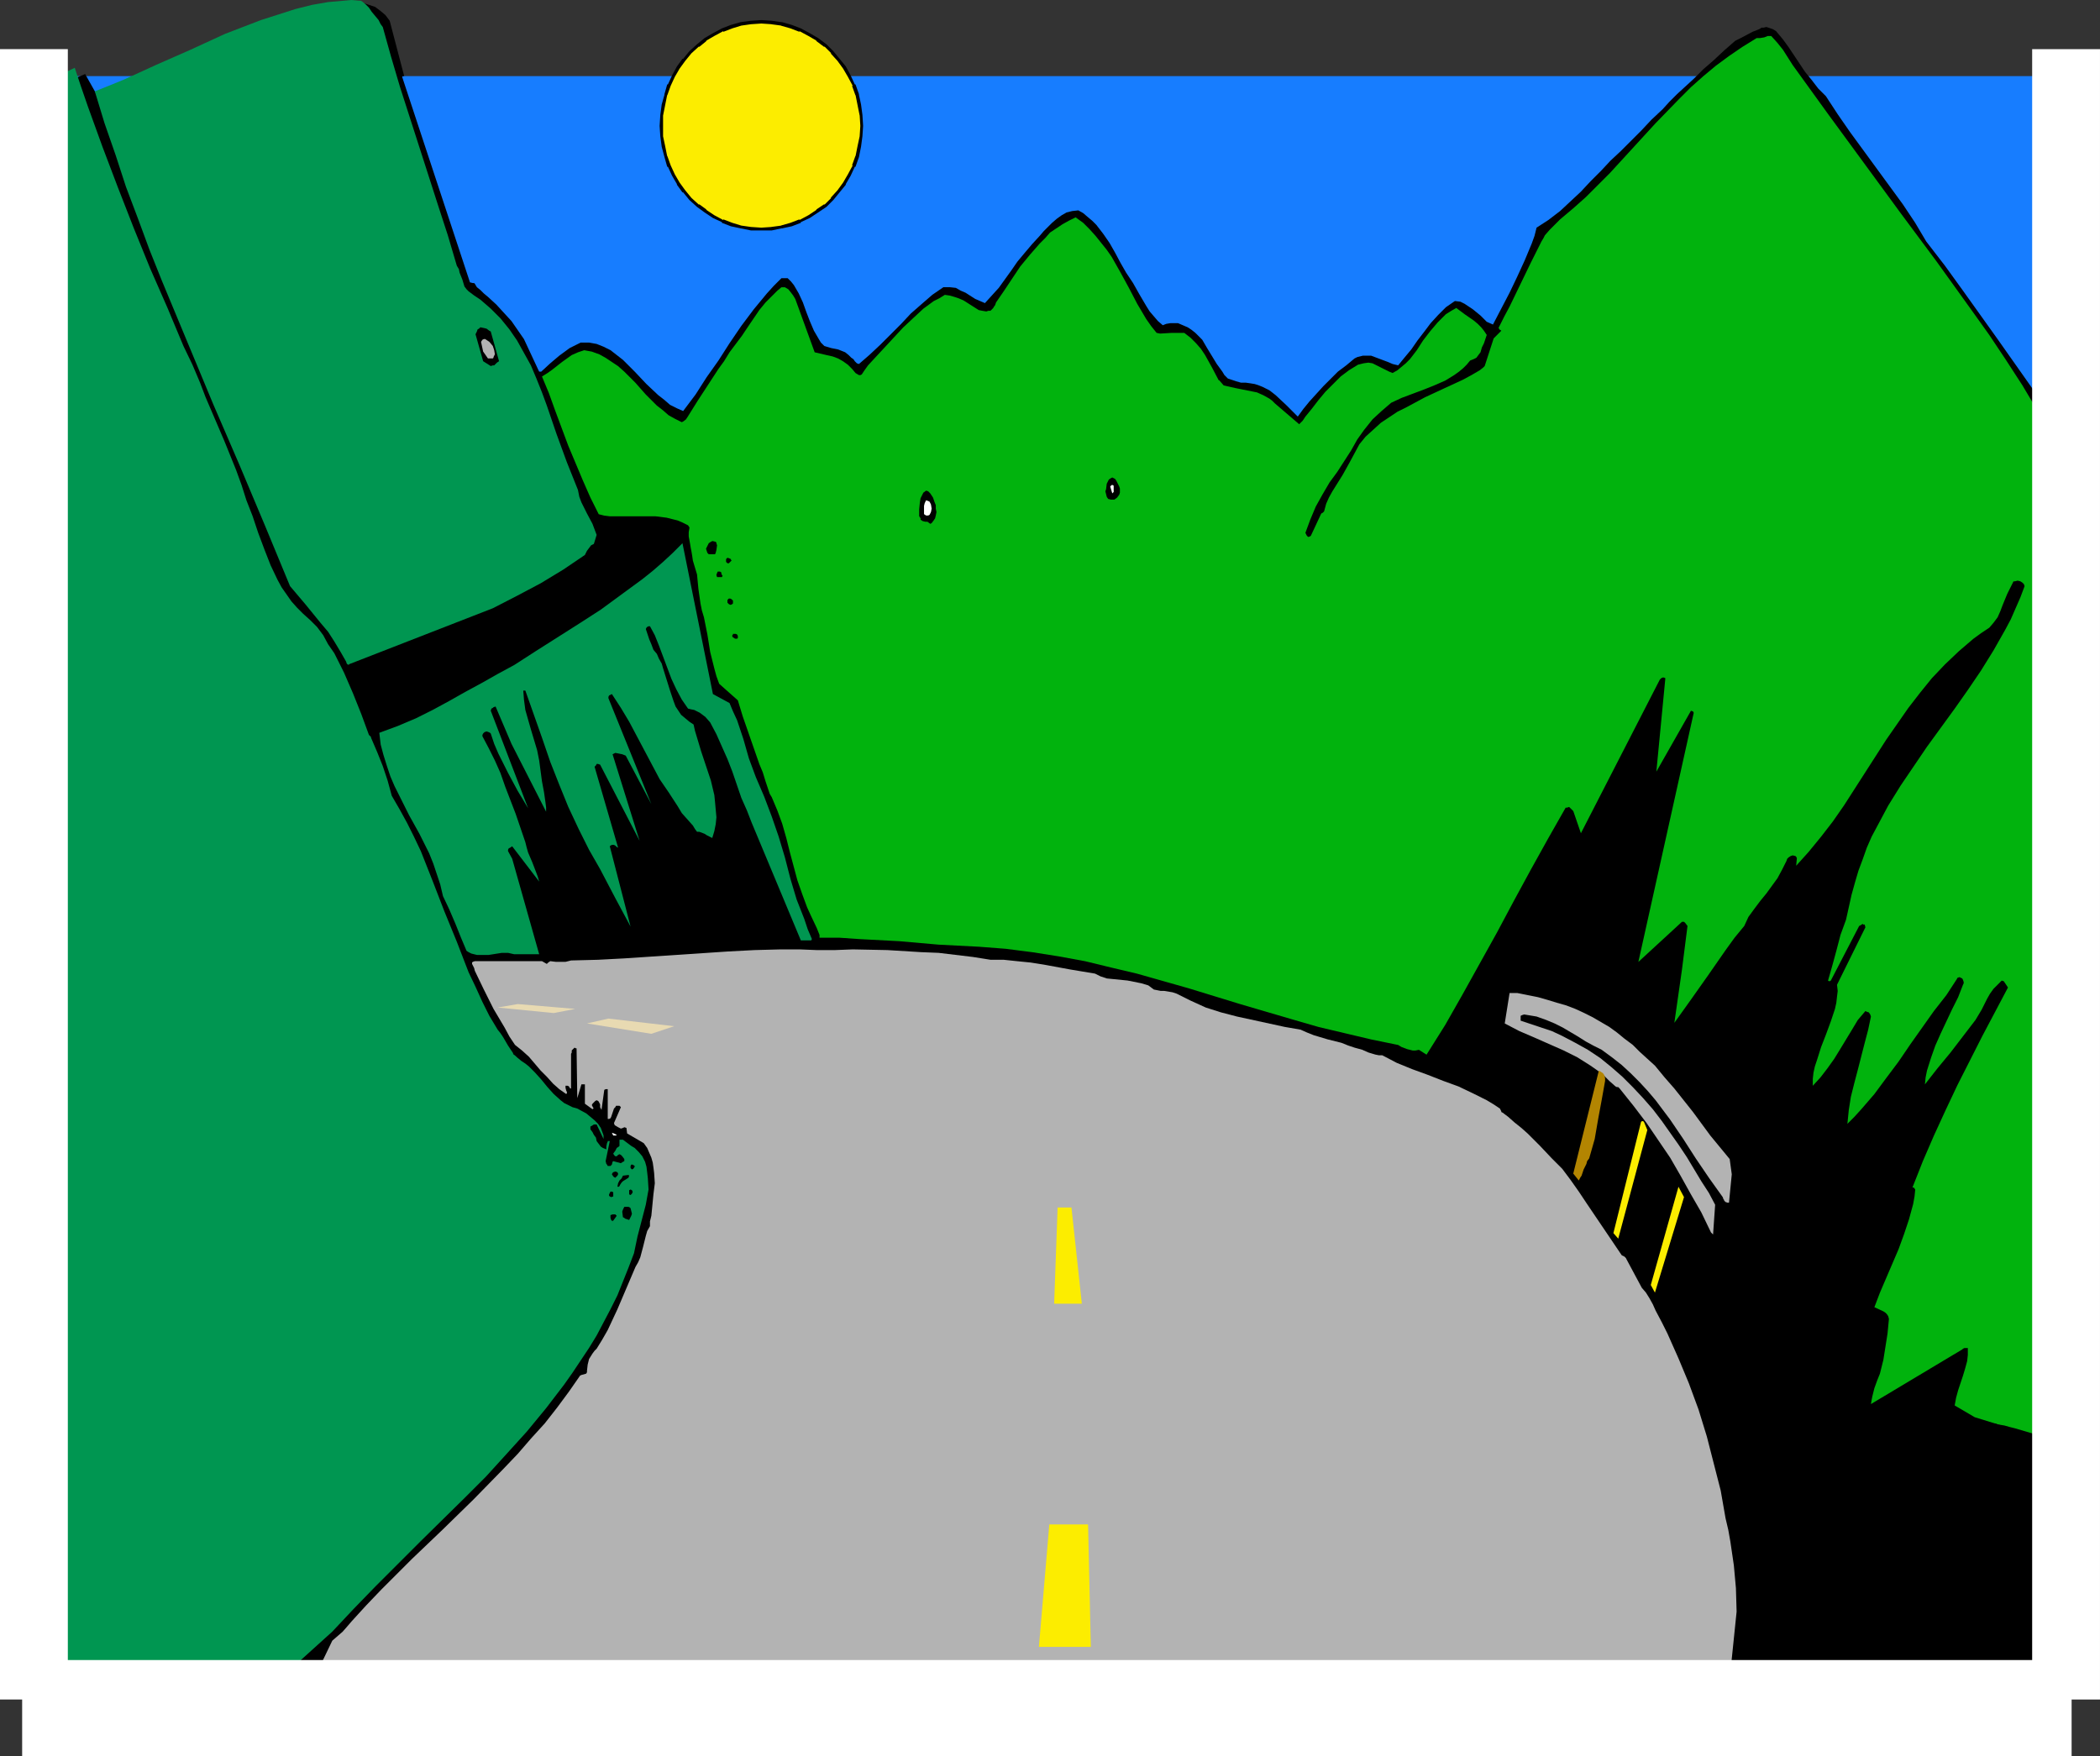
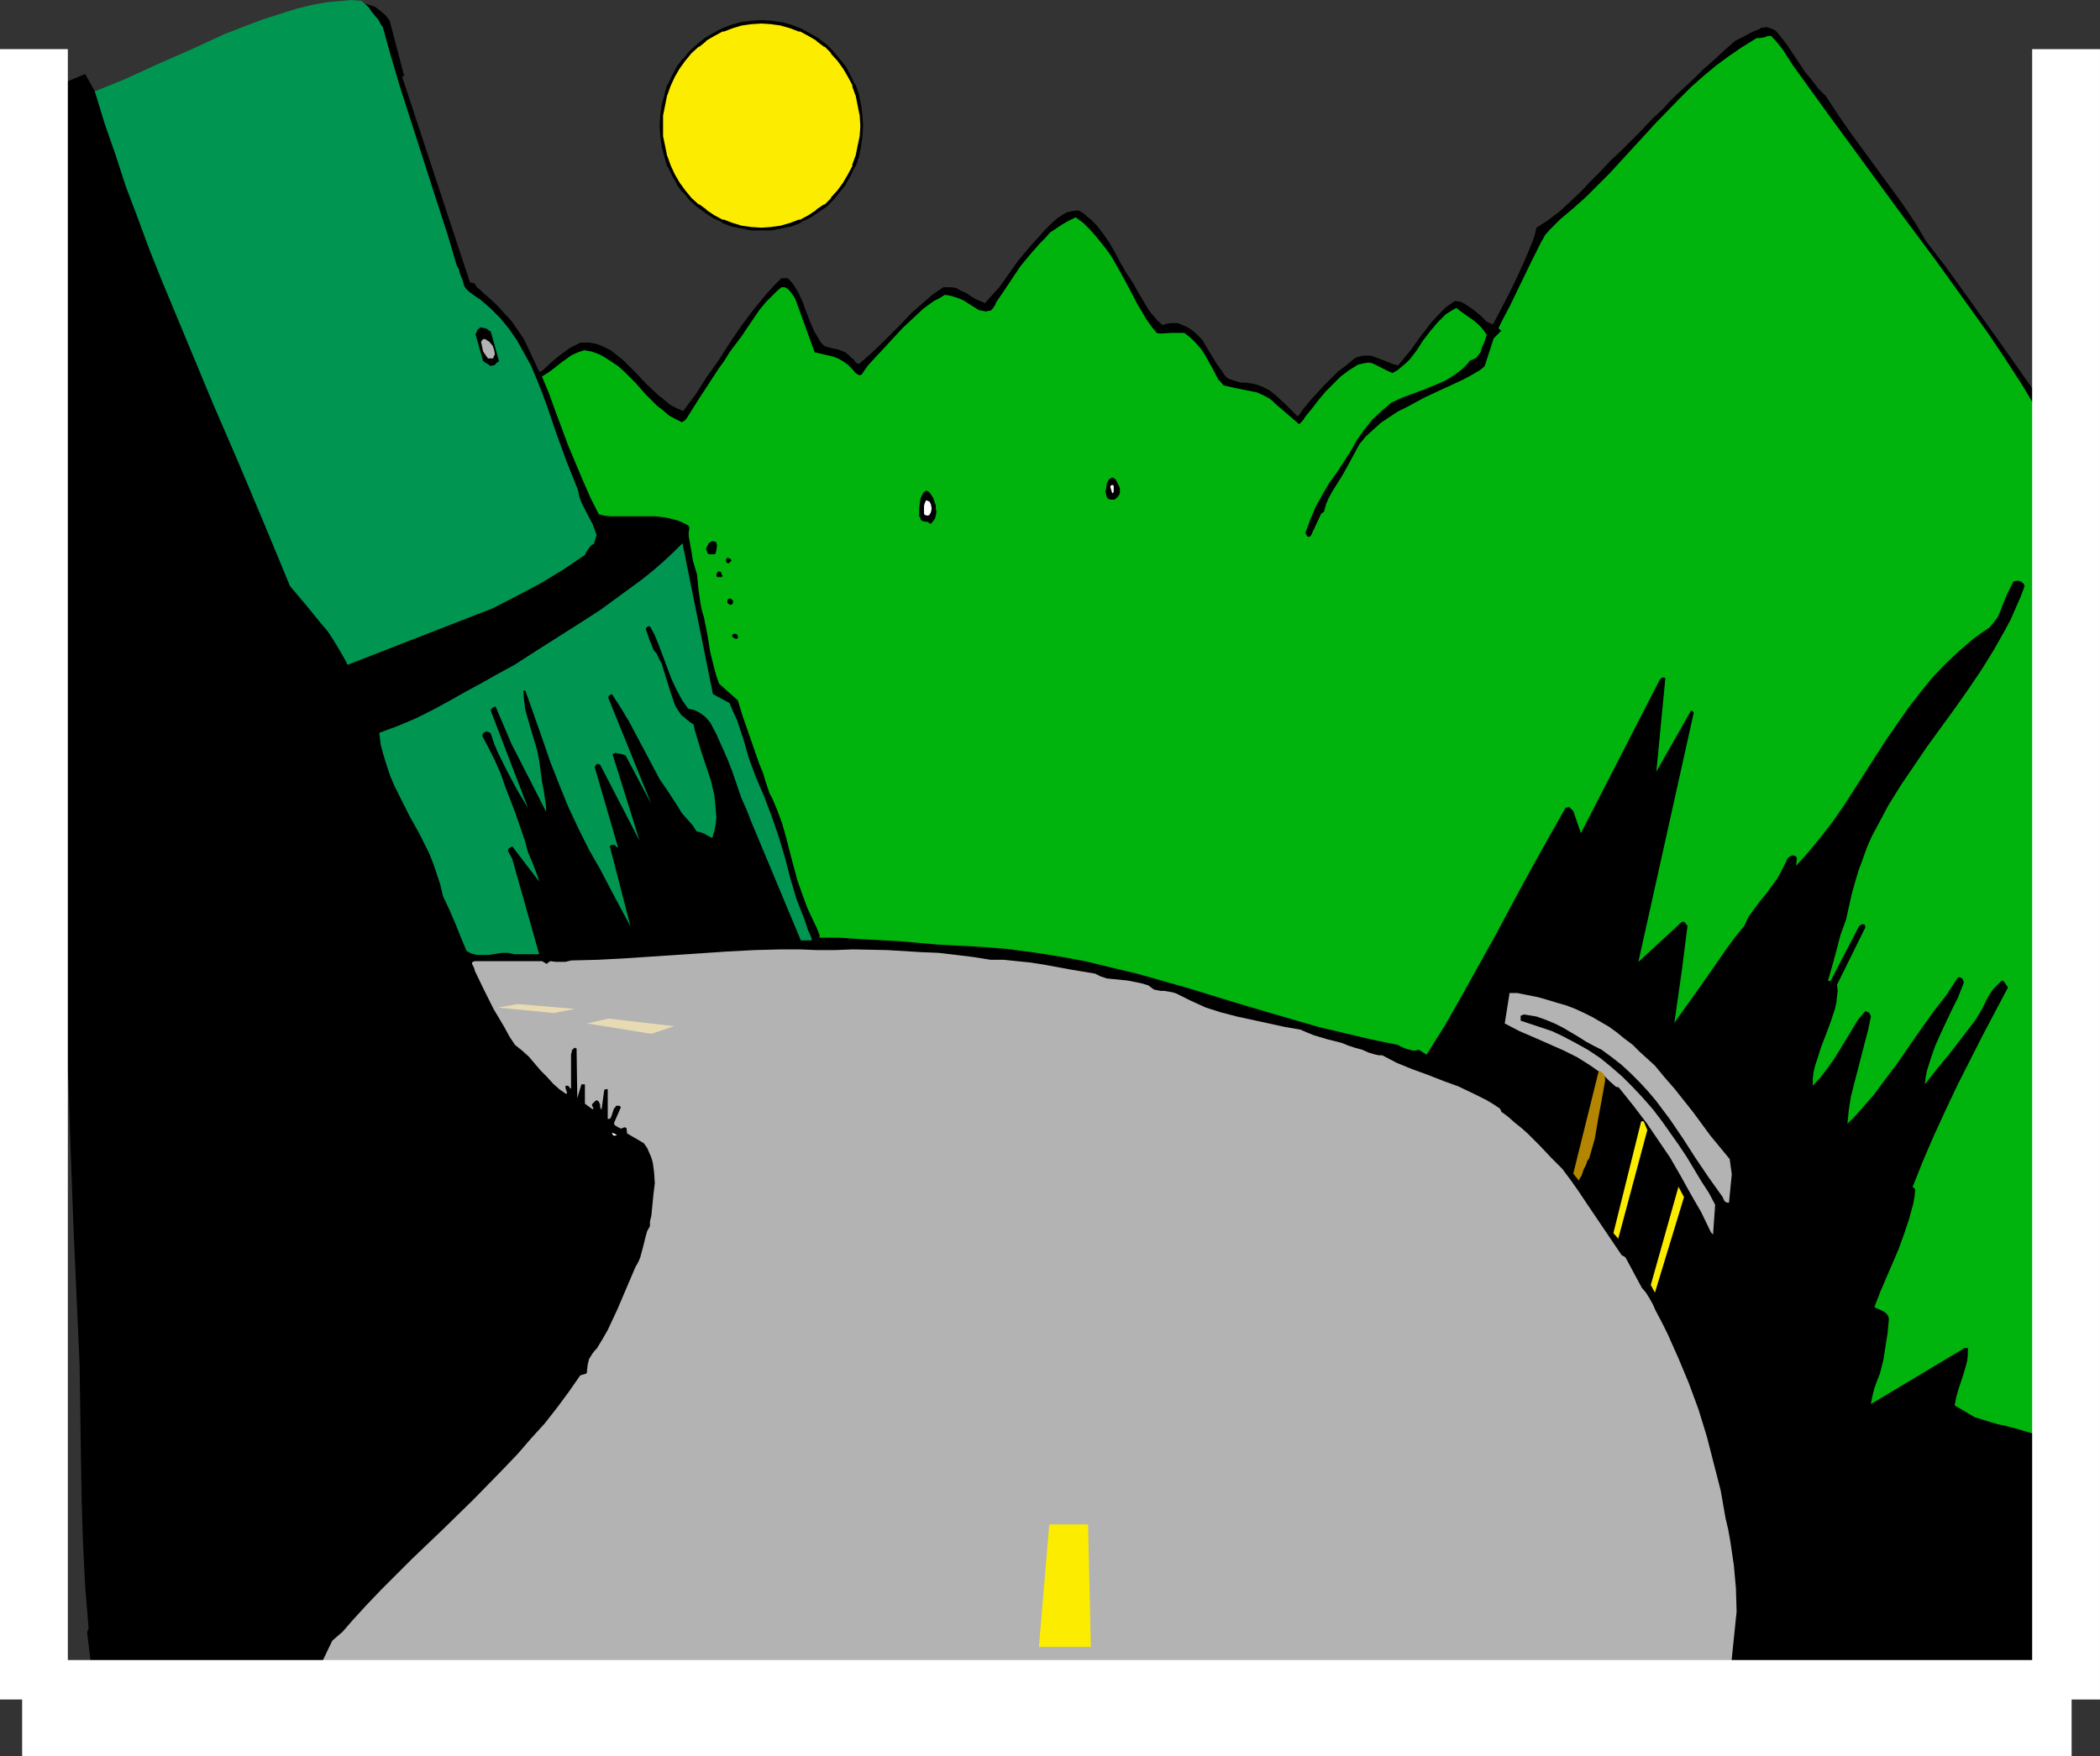
<svg xmlns="http://www.w3.org/2000/svg" xmlns:ns1="http://sodipodi.sourceforge.net/DTD/sodipodi-0.dtd" xmlns:ns2="http://www.inkscape.org/namespaces/inkscape" version="1.0" width="129.724mm" height="108.516mm" id="svg45" ns1:docname="Mountain Road 3.wmf">
  <rect width="100%" height="100%" fill="#333333" stroke="none" />
  <ns1:namedview id="namedview45" pagecolor="#ffffff" bordercolor="#000000" borderopacity="0.25" ns2:showpageshadow="2" ns2:pageopacity="0.0" ns2:pagecheckerboard="0" ns2:deskcolor="#d1d1d1" ns2:document-units="mm" />
  <defs id="defs1">
    <pattern id="WMFhbasepattern" patternUnits="userSpaceOnUse" width="6" height="6" x="0" y="0" />
  </defs>
-   <path style="fill:#177dff;fill-opacity:1;fill-rule:evenodd;stroke:none" d="M 6.626,106.494 H 482.375 V 17.776 H 6.626 Z" id="path1" />
  <path style="fill:#fced00;fill-opacity:1;fill-rule:evenodd;stroke:none" d="m 177.76,5.171 h 2.424 l 2.262,0.485 2.262,0.485 2.101,0.808 2.101,1.131 1.939,1.131 1.778,1.454 1.616,1.616 1.454,1.616 1.454,1.939 1.131,1.939 0.97,2.101 0.808,2.262 0.646,2.262 0.323,2.424 0.162,2.586 -0.162,2.424 -0.323,2.424 -0.646,2.262 -0.808,2.262 -0.97,2.101 -1.131,1.939 -1.454,1.939 -1.454,1.616 -1.616,1.616 -1.778,1.293 -1.939,1.293 -2.101,0.97 -2.101,0.808 -2.262,0.646 -2.262,0.323 -2.424,0.162 -2.424,-0.162 -2.262,-0.323 -2.262,-0.646 -2.101,-0.808 -2.101,-0.97 -1.939,-1.293 -1.778,-1.293 -1.616,-1.616 -1.616,-1.616 -1.293,-1.939 -1.131,-1.939 -0.97,-2.101 -0.808,-2.262 -0.646,-2.262 -0.323,-2.424 -0.162,-2.424 0.162,-2.586 0.323,-2.424 0.646,-2.262 0.808,-2.262 0.97,-2.101 1.131,-1.939 1.293,-1.939 1.616,-1.616 1.616,-1.616 1.778,-1.454 1.939,-1.131 2.101,-1.131 2.101,-0.808 2.262,-0.485 2.262,-0.485 z" id="path2" />
  <path style="fill:#000000;fill-opacity:1;fill-rule:evenodd;stroke:none" d="m 177.76,5.494 2.424,0.162 h -0.162 l 2.424,0.323 h -0.162 l 2.262,0.646 2.101,0.808 V 7.272 l 2.101,1.131 1.939,1.131 h -0.162 l 1.939,1.454 v -0.162 l 1.616,1.616 h -0.162 l 1.616,1.778 1.293,1.778 v 0 l 1.131,1.939 1.131,2.101 h -0.162 l 0.808,2.262 v -0.162 l 0.485,2.424 0.485,2.424 v -0.162 l 0.162,2.586 -0.162,2.424 v 0 l -0.485,2.262 -0.485,2.424 v -0.162 l -0.808,2.262 h 0.162 l -1.131,2.101 -1.131,1.939 v 0 l -1.293,1.778 -1.616,1.778 h 0.162 l -1.616,1.616 v -0.162 l -1.939,1.293 h 0.162 l -1.939,1.293 -2.101,1.131 v -0.162 l -2.101,0.808 -2.262,0.646 h 0.162 l -2.424,0.323 h 0.162 l -2.424,0.162 -2.424,-0.162 v 0 l -2.262,-0.323 v 0 l -2.101,-0.646 -2.101,-0.808 v 0.162 l -2.101,-1.131 -1.939,-1.293 h 0.162 l -1.778,-1.293 v 0.162 l -1.778,-1.616 -1.454,-1.778 v 0 l -1.293,-1.778 v 0 l -1.131,-1.939 -0.97,-2.101 v 0 l -0.808,-2.262 v 0.162 l -0.485,-2.424 -0.485,-2.262 v 0 -2.424 -2.586 0.162 l 0.485,-2.424 0.485,-2.424 v 0.162 l 0.808,-2.262 v 0 l 0.97,-2.101 1.131,-1.939 v 0 l 1.293,-1.778 v 0 l 1.454,-1.778 1.778,-1.616 v 0.162 l 1.778,-1.454 h -0.162 l 1.939,-1.131 2.101,-1.131 v 0.162 l 2.101,-0.808 2.101,-0.646 v 0 l 2.262,-0.323 v 0 l 2.424,-0.162 V 4.686 l -2.424,0.162 v 0 l -2.424,0.323 v 0 l -2.262,0.646 -2.101,0.808 v 0 l -2.101,1.131 -1.939,1.131 v 0 l -1.778,1.454 v 0 l -1.778,1.616 -1.454,1.778 h -0.162 l -1.293,1.778 v 0 l -1.131,2.101 -0.97,2.101 h -0.162 l -0.646,2.262 v 0.162 l -0.646,2.262 -0.323,2.424 v 0 l -0.162,2.586 0.162,2.424 v 0 l 0.323,2.424 0.646,2.424 v 0 l 0.646,2.262 h 0.162 l 0.97,2.101 1.131,1.939 v 0.162 l 1.293,1.778 h 0.162 l 1.454,1.778 1.778,1.616 v 0 l 1.778,1.293 v 0 l 1.939,1.293 2.101,0.97 v 0.162 l 2.101,0.808 2.262,0.485 v 0 l 2.424,0.485 v 0 h 2.424 2.424 v 0 l 2.262,-0.485 h 0.162 l 2.262,-0.485 2.101,-0.808 v -0.162 l 2.101,-0.97 1.939,-1.293 v 0 l 1.939,-1.293 v 0 l 1.616,-1.616 v 0 l 1.454,-1.778 1.454,-1.778 v -0.162 l 1.131,-1.939 0.97,-2.101 h 0.162 l 0.808,-2.262 v 0 l 0.485,-2.424 0.323,-2.424 v 0 l 0.162,-2.424 -0.162,-2.586 v 0 l -0.323,-2.424 -0.485,-2.262 v -0.162 l -0.808,-2.262 h -0.162 l -0.97,-2.101 -1.131,-2.101 v 0 l -1.454,-1.778 -1.454,-1.778 v 0 l -1.616,-1.616 v 0 l -1.939,-1.454 v 0 l -1.939,-1.131 -2.101,-1.131 v 0 l -2.101,-0.808 -2.262,-0.646 h -0.162 L 180.184,4.848 v 0 l -2.424,-0.162 z" id="path3" />
  <path style="fill:#000000;fill-opacity:1;fill-rule:evenodd;stroke:none" d="m 484.638,106.817 -0.323,-4.525 v -0.162 l -0.162,-0.323 h -0.162 -0.162 -0.485 l -0.485,0.162 -4.202,-5.656 -4.202,-5.656 -8.08,-11.474 -8.08,-11.312 -4.202,-5.818 -4.363,-5.656 -2.586,-4.363 -2.909,-4.363 -6.141,-8.403 -6.141,-8.403 -2.909,-4.202 -2.747,-4.202 -1.778,-1.778 -1.616,-2.101 -1.454,-1.778 -2.586,-3.878 -1.293,-1.939 -1.293,-1.778 -1.616,-1.939 -0.808,-0.485 -0.97,-0.323 -0.485,-0.162 -0.646,0.162 h -0.485 l -0.485,0.323 -1.616,0.646 -2.747,1.454 -1.293,0.646 -2.586,2.262 -2.424,2.262 -2.424,2.101 -2.262,2.262 -1.939,1.778 -1.939,1.778 -1.778,1.778 -1.616,1.778 -2.586,2.424 -2.424,2.586 -2.424,2.424 -2.262,2.262 -2.424,2.262 -2.262,2.424 -2.424,2.424 -2.262,2.424 -2.424,2.262 -2.424,2.262 -2.747,2.101 -2.747,1.778 -0.485,1.939 -0.646,1.778 -0.808,1.939 -0.808,1.939 -1.778,3.878 -1.778,3.717 -1.939,3.717 -1.939,3.717 -1.454,-0.646 -0.646,-0.646 -0.808,-0.808 -1.778,-1.454 -0.97,-0.646 -0.97,-0.646 -0.97,-0.485 -1.293,-0.162 -2.101,1.454 -1.778,1.778 -1.778,1.939 -1.454,1.939 -1.616,2.101 -1.454,2.101 -1.616,1.939 -1.454,1.778 -1.293,-0.323 -1.131,-0.485 -2.586,-0.97 -1.293,-0.485 h -1.293 -0.646 l -0.646,0.162 -0.646,0.162 -0.646,0.323 -1.939,1.616 -1.939,1.454 -1.778,1.778 -1.616,1.616 -1.616,1.778 -1.616,1.778 -1.454,1.778 -1.293,1.778 -2.586,-2.586 -2.586,-2.424 -1.454,-1.131 -1.616,-0.808 -0.808,-0.323 -0.97,-0.323 -0.97,-0.162 -1.131,-0.162 h -1.131 l -1.131,-0.323 -0.97,-0.323 -0.97,-0.323 -0.808,-0.808 -0.485,-0.808 -1.293,-1.778 -2.262,-3.717 -1.131,-1.939 -0.808,-0.808 -0.808,-0.808 -0.808,-0.646 -0.97,-0.646 -1.131,-0.485 -1.131,-0.485 h -1.778 l -0.97,0.162 -0.808,0.323 -1.131,-0.97 -0.97,-1.131 -0.97,-1.131 -0.808,-1.293 -1.616,-2.747 -1.454,-2.586 -1.616,-2.424 -1.293,-2.262 -1.293,-2.424 -1.293,-2.262 -1.454,-2.101 -1.616,-2.101 -0.97,-0.97 -0.97,-0.808 -1.131,-0.97 -1.131,-0.646 -1.454,0.162 -1.293,0.323 -1.131,0.646 -1.131,0.808 -1.131,0.97 -0.97,0.97 -0.97,0.97 -0.97,1.131 -1.778,1.939 -1.778,2.101 -1.616,1.939 -1.454,2.101 -2.909,4.04 -1.616,1.778 -1.616,1.778 -1.131,-0.485 -1.131,-0.485 -2.262,-1.454 -1.131,-0.485 -1.131,-0.646 -1.454,-0.162 h -1.454 l -2.586,1.778 -2.424,2.101 -2.586,2.262 -2.262,2.424 -4.848,4.848 -2.586,2.424 -2.424,2.101 -0.485,-0.162 -0.485,-0.485 -0.323,-0.485 -0.485,-0.323 -0.646,-0.646 -0.808,-0.646 -0.808,-0.323 -0.808,-0.323 -1.616,-0.323 -1.616,-0.485 -0.808,-0.808 -0.485,-0.808 -1.131,-1.939 -0.97,-2.262 -0.808,-2.101 -0.808,-2.262 -0.97,-2.101 -1.131,-1.939 -0.646,-0.808 -0.808,-0.808 h -1.454 l -1.778,1.778 -1.616,1.778 -3.07,3.717 -2.909,3.878 -2.747,4.04 -2.586,4.04 -2.747,3.878 -2.586,4.04 -2.909,3.878 -1.454,-0.646 -1.616,-0.808 -1.293,-1.131 -1.454,-1.131 -2.747,-2.586 -2.747,-2.909 -2.747,-2.747 -1.454,-1.131 -1.454,-1.131 -1.616,-0.808 -1.616,-0.646 -1.778,-0.323 h -0.97 -0.97 l -1.293,0.646 -1.293,0.646 -2.424,1.778 -2.101,1.778 -2.101,1.939 h -0.485 l -0.162,-0.323 -1.131,-2.424 -1.131,-2.424 -1.131,-2.424 -1.454,-2.101 -1.454,-2.101 -1.778,-1.939 -1.778,-1.939 -1.939,-1.778 -0.97,-0.808 -0.808,-0.808 -0.808,-0.646 -0.485,-0.808 -0.162,-0.162 h -0.323 l -0.646,-0.162 -15.837,-47.995 0.162,-0.162 h 0.323 L 90.981,4.848 90.011,3.555 88.88,2.586 87.587,1.616 86.133,1.131 84.678,0.646 83.062,0.485 81.446,0.646 79.669,0.808 75.629,2.101 l -4.202,1.131 -4.202,1.131 -1.939,0.808 -1.939,0.808 -1.939,0.646 -1.778,0.808 -3.555,1.778 -3.717,1.778 -1.778,0.808 -2.101,0.646 -3.07,0.97 -2.909,1.131 -5.818,2.424 -5.818,2.424 -2.909,0.97 -3.07,1.131 h -0.485 -0.323 l -0.323,0.162 h -0.323 l -0.323,0.323 -0.162,0.162 -0.162,0.323 -2.909,-5.171 -5.818,2.424 -0.808,31.027 -0.808,31.027 v 2.424 2.424 l 0.162,2.262 0.162,2.262 0.646,15.352 0.162,7.757 v 3.717 3.717 l 0.323,3.07 0.162,2.909 -0.162,2.909 -0.162,2.909 -0.485,5.656 -0.162,2.747 v 2.909 l -0.323,4.686 -0.323,4.686 v 4.686 4.686 l 0.162,9.211 v 4.686 l -0.162,4.686 0.646,8.888 0.485,8.888 0.323,8.888 0.162,9.05 0.323,8.888 0.323,8.726 0.485,8.726 0.808,8.565 0.323,11.15 0.808,21.977 0.485,10.989 0.97,21.816 0.162,11.15 0.162,10.989 0.162,9.858 0.323,9.858 0.485,9.858 0.808,9.858 -0.162,0.485 -0.162,0.323 v 0.323 l 1.293,10.827 0.323,0.485 0.323,0.323 0.485,0.323 0.646,0.323 1.131,0.323 h 1.293 l 4.363,-0.162 4.04,-0.162 8.403,-0.485 8.08,-0.485 8.403,-0.485 2.424,-0.162 h 2.424 l 2.424,0.162 2.262,0.323 h 9.534 l 4.525,-0.162 4.686,-0.323 1.616,0.323 1.778,0.162 1.616,0.162 h 1.778 l 3.232,-0.162 3.394,-0.323 3.232,-0.323 3.232,-0.323 h 3.394 l 1.616,0.162 1.616,0.162 2.909,-0.162 h 2.747 2.586 l 2.747,0.162 5.494,0.323 h 5.494 10.989 10.827 5.494 l 5.494,0.162 h 4.525 l 4.525,0.162 4.525,0.323 4.525,0.323 4.525,0.323 h 4.363 4.525 l 4.525,-0.485 22.139,0.162 22.301,0.323 h 10.989 11.15 l 10.989,-0.162 11.15,-0.485 1.454,-0.162 1.293,-0.162 h 1.293 l 1.293,-0.162 2.424,0.323 h 2.424 l 2.262,-0.162 2.424,0.162 h 0.162 0.162 l 0.323,0.485 v 0.323 l 0.323,0.485 2.586,-0.323 2.747,-0.162 5.494,-0.162 5.494,-0.162 2.909,-0.162 2.747,-0.323 5.494,0.323 5.494,0.323 h 5.333 5.171 l 5.656,-0.162 5.818,-0.162 5.656,-0.162 h 5.818 l 11.15,-0.323 5.656,-0.162 5.494,-0.323 1.131,0.162 h 1.131 l 0.323,0.323 0.162,0.162 0.162,0.323 0.323,0.323 2.586,-0.323 2.747,-0.162 h 1.293 1.293 l 1.293,0.162 1.454,0.485 7.434,-0.323 7.434,-0.323 7.595,-0.323 h 3.717 l 3.878,0.162 1.293,0.646 1.454,0.323 1.616,0.162 h 1.454 l 3.07,-0.162 h 1.454 l 1.616,0.162 0.646,-0.323 0.162,-0.162 0.323,-0.323 v 0 -2.586 l 0.323,-0.162 0.323,-0.323 2.424,1.616 3.232,-1.131 0.485,-0.97 0.323,-1.131 0.323,-2.424 0.485,-2.424 0.485,-1.131 0.485,-0.97 v -6.302 l 0.162,-5.979 0.162,-6.141 0.162,-5.979 0.97,-9.696 0.646,-9.696 0.485,-9.534 0.485,-9.696 0.485,-9.534 0.646,-9.696 0.97,-9.534 0.808,-4.848 0.646,-4.848 0.808,-4.848 0.646,-4.686 0.646,-4.686 V 263.245 l 0.162,-2.424 v -9.373 l 0.162,-9.211 0.162,-4.525 0.162,-4.686 0.323,-4.686 0.485,-4.525 0.646,-8.565 0.808,-8.565 1.616,-17.13 1.778,-16.968 0.808,-8.403 0.646,-8.565 0.162,-6.141 v -6.141 l 0.162,-5.979 0.323,-6.141 0.485,-6.141 0.646,-5.979 1.131,-6.141 0.485,-3.07 z" id="path4" />
  <path style="fill:#01b30d;fill-opacity:1;fill-rule:evenodd;stroke:none" d="m 482.86,108.271 -3.394,-6.141 -3.717,-6.141 -3.555,-5.979 -3.878,-5.979 -3.878,-5.818 -4.04,-5.656 -8.242,-11.474 -8.403,-11.312 -8.403,-11.474 -8.403,-11.474 -8.403,-11.635 -1.131,-1.778 -1.131,-1.778 -1.293,-1.616 -1.454,-1.616 h -0.323 -0.485 l -0.808,0.323 -0.97,0.162 h -0.808 l -3.394,2.101 -3.07,2.101 -3.07,2.262 -2.909,2.424 -2.909,2.586 -2.747,2.747 -5.494,5.656 -5.333,5.818 -5.333,5.818 -2.747,2.747 -2.909,2.909 -2.909,2.586 -3.07,2.586 -1.293,1.293 -1.131,1.131 -1.131,1.293 -0.323,0.646 -0.485,0.808 -2.586,5.171 -2.424,5.01 -2.424,5.01 -1.293,2.424 -1.293,2.586 0.162,0.162 v 0.162 l 0.323,0.162 0.162,0.162 -1.778,1.778 -1.939,5.979 -0.162,0.485 -0.323,0.323 -0.808,0.646 -1.939,1.131 -2.101,1.131 -4.202,1.939 -4.525,2.101 -4.202,2.262 -2.262,1.131 -1.939,1.293 -1.939,1.293 -1.778,1.616 -1.778,1.616 -1.454,1.778 -1.131,2.101 -1.131,2.101 -0.808,1.454 -0.808,1.454 -1.616,2.586 -0.808,1.293 -0.808,1.454 -0.646,1.454 -0.485,1.778 -0.323,0.323 -0.323,0.162 -0.162,0.323 -2.262,4.848 -0.162,0.162 -0.485,0.162 -0.323,-0.323 -0.323,-0.646 1.131,-3.07 1.293,-3.07 1.616,-2.909 1.616,-2.747 1.778,-2.424 3.232,-5.01 1.454,-2.586 1.616,-2.262 1.939,-2.424 2.101,-1.939 1.131,-0.97 1.131,-0.97 2.424,-1.131 2.586,-0.97 2.586,-0.97 2.424,-0.97 2.586,-1.131 2.101,-1.293 1.131,-0.808 0.97,-0.808 0.808,-0.808 0.808,-0.97 0.808,-0.323 0.646,-0.323 0.485,-0.646 0.485,-0.646 0.323,-1.131 0.485,-0.97 0.646,-1.939 -0.646,-0.97 -0.646,-0.808 -0.808,-0.808 -0.97,-0.808 -2.101,-1.454 -1.939,-1.454 -1.131,0.646 -1.293,0.808 -0.97,0.97 -0.97,0.97 -1.778,2.101 -1.616,2.101 -1.454,2.262 -1.616,2.101 -0.97,0.97 -0.97,0.808 -0.97,0.808 -1.131,0.646 -0.808,-0.323 -0.97,-0.485 -1.939,-0.97 -0.97,-0.485 -0.97,-0.162 -1.131,0.162 -0.646,0.162 -0.646,0.162 -2.101,1.293 -1.939,1.454 -1.778,1.778 -1.778,1.778 -1.616,1.939 -1.616,2.101 -1.454,1.778 -0.646,0.97 -0.808,0.808 -5.656,-4.848 -0.646,-0.646 -0.646,-0.485 -1.454,-0.808 -1.454,-0.646 -1.616,-0.323 -1.616,-0.323 -0.808,-0.162 -0.808,-0.162 -1.454,-0.323 -1.454,-0.323 -1.131,-1.293 v 0.162 l -1.616,-3.07 -1.616,-2.909 -0.97,-1.454 -1.131,-1.293 -1.293,-1.293 -1.454,-1.131 h -1.616 -1.293 l -2.747,0.162 -0.808,-0.162 -1.293,-1.616 -1.131,-1.616 -2.101,-3.555 -1.939,-3.717 -1.939,-3.555 -2.101,-3.717 -1.131,-1.616 -1.293,-1.616 -1.293,-1.616 -1.454,-1.616 -1.454,-1.454 -1.778,-1.293 -1.616,0.808 -1.454,0.808 -1.454,0.97 -1.454,0.97 -1.131,1.293 -1.293,1.293 -2.262,2.586 -2.262,2.747 -1.939,2.909 -1.939,2.909 -1.778,2.586 -0.162,0.485 -0.162,0.323 -0.162,0.162 -0.162,0.323 -0.323,0.323 -0.323,0.323 h -0.485 l -0.485,0.162 -0.97,-0.162 -0.808,-0.162 -1.778,-1.131 -1.778,-1.131 -1.131,-0.485 -0.97,-0.323 -1.131,-0.323 -1.131,-0.162 -1.293,0.808 -1.293,0.646 -2.424,1.778 -2.262,2.101 -2.424,2.262 -4.202,4.525 -2.101,2.262 -1.939,2.101 -0.808,1.131 -0.323,0.485 -0.323,0.485 -0.323,0.162 h -0.323 l -0.808,-0.485 -0.808,-0.97 -0.97,-0.97 -1.131,-0.808 -1.131,-0.646 -1.293,-0.485 -1.454,-0.323 -2.747,-0.646 -4.525,-12.443 -0.485,-0.808 -0.485,-0.646 -0.646,-0.808 -0.808,-0.485 h -0.808 l -0.97,0.808 -0.97,0.97 -1.778,1.778 -1.454,1.778 -2.747,4.04 -1.293,1.939 -1.454,1.939 -1.454,1.939 -1.293,2.101 -1.293,1.778 -2.424,3.717 -2.424,3.717 -2.424,3.878 -0.323,0.485 -0.646,0.485 -0.323,0.162 -1.616,-0.808 -1.454,-0.808 -1.293,-1.131 -1.454,-1.131 -2.586,-2.586 -2.424,-2.747 -2.586,-2.586 -1.454,-1.293 -1.454,-0.97 -1.454,-0.97 -1.454,-0.808 -1.778,-0.646 -1.778,-0.323 -1.454,0.485 -1.454,0.646 -1.131,0.808 -1.131,0.808 -2.262,1.778 -1.131,0.808 -1.293,0.808 1.616,3.878 1.454,4.04 3.07,8.242 3.394,8.08 1.778,4.04 1.939,3.878 1.293,0.323 1.293,0.162 h 2.586 2.747 2.586 2.747 l 2.586,0.323 1.293,0.323 1.293,0.323 1.131,0.485 1.293,0.646 0.323,0.485 v 0.162 0 l -0.162,0.97 v 0.97 l 0.323,1.778 0.162,0.97 0.162,0.808 0.162,0.97 0.162,1.131 0.485,1.616 0.485,1.616 0.323,3.394 0.485,3.394 0.323,1.616 0.485,1.616 0.808,4.04 0.646,4.04 0.97,3.878 0.485,1.778 0.646,1.778 4.363,3.878 1.131,3.717 1.293,3.717 2.586,7.434 0.808,1.939 0.646,2.101 0.646,1.939 0.323,0.97 0.485,0.808 1.293,3.07 1.131,3.07 0.97,3.394 0.808,3.232 1.778,6.626 1.131,3.232 1.131,3.07 0.808,1.778 1.454,3.07 0.646,1.616 v 0.646 h 4.686 l 4.686,0.323 9.211,0.485 9.211,0.808 9.373,0.485 6.302,0.485 6.302,0.808 6.141,0.97 6.141,1.131 5.979,1.454 6.141,1.454 11.958,3.394 12.12,3.717 12.12,3.555 6.141,1.778 6.141,1.454 6.141,1.454 6.302,1.293 0.808,0.485 1.293,0.485 1.293,0.323 h 0.646 l 0.808,-0.162 1.778,1.131 4.363,-6.949 4.04,-7.11 4.04,-7.272 4.04,-7.272 3.878,-7.272 4.04,-7.434 4.04,-7.272 4.04,-7.11 h 0.162 0.162 l 0.485,-0.162 0.97,0.97 1.778,5.171 18.422,-35.875 0.323,-0.323 0.323,-0.162 h 0.323 l 0.323,0.162 -2.101,21.816 8.08,-14.221 0.485,0.162 0.162,0.323 -12.928,58.176 10.181,-9.373 h 0.485 l 0.323,0.323 0.485,0.646 -1.293,10.181 -1.778,12.443 4.04,-5.656 3.878,-5.494 4.04,-5.818 2.101,-2.909 2.262,-2.747 0.97,-2.101 1.293,-1.778 1.454,-1.939 1.454,-1.778 1.293,-1.778 1.293,-1.778 1.131,-2.101 0.97,-1.939 0.162,-0.485 0.323,-0.323 0.485,-0.323 0.485,-0.162 0.646,0.162 0.162,0.162 0.162,0.323 -0.162,1.778 v 0 l 2.909,-3.232 2.909,-3.555 2.747,-3.555 2.586,-3.717 9.858,-15.352 2.586,-3.717 2.586,-3.717 2.747,-3.555 2.747,-3.394 3.07,-3.232 3.232,-3.07 3.394,-2.909 1.778,-1.293 1.939,-1.293 0.97,-1.131 0.97,-1.293 0.646,-1.454 0.485,-1.293 1.131,-2.747 0.646,-1.293 0.646,-1.293 0.162,-0.323 h 0.323 l 0.646,-0.162 0.646,0.162 0.485,0.323 0.323,0.323 0.162,0.485 -0.97,2.586 -1.131,2.586 -1.131,2.586 -1.293,2.424 -2.747,4.848 -2.909,4.686 -3.07,4.525 -3.07,4.363 -6.464,8.888 -3.07,4.525 -3.07,4.525 -2.909,4.686 -2.586,4.848 -1.293,2.424 -1.131,2.586 -0.97,2.747 -0.97,2.586 -0.808,2.747 -0.808,2.909 -0.646,2.909 -0.646,2.909 -1.293,3.555 -0.97,3.717 -0.97,3.555 -0.97,3.394 0.323,0.162 0.323,-0.162 6.626,-12.766 0.323,-0.162 0.485,-0.323 0.162,0.162 h 0.323 l 0.162,0.646 -6.626,13.413 0.162,1.454 -0.162,1.293 -0.162,1.454 -0.323,1.454 -0.97,2.909 -1.131,3.07 -1.131,2.909 -0.97,3.07 -0.485,1.454 -0.323,1.454 -0.162,1.454 v 1.616 l 1.778,-1.939 1.616,-2.101 1.616,-2.262 1.293,-2.101 2.747,-4.525 1.454,-2.424 1.778,-2.101 0.323,0.162 0.485,0.162 0.323,0.485 0.162,0.485 -0.646,3.07 -0.808,3.07 -1.616,6.302 -0.808,3.07 -0.808,3.232 -0.485,3.07 -0.323,3.232 1.616,-1.616 1.616,-1.778 3.07,-3.555 2.747,-3.717 2.909,-3.878 2.747,-4.04 2.747,-3.878 2.747,-3.878 2.909,-3.717 2.424,-3.717 0.162,-0.323 0.485,-0.162 0.323,0.162 0.323,0.162 0.162,0.323 0.162,0.485 v 0.323 l -0.162,0.323 -1.131,2.909 -1.454,2.909 -1.293,2.747 -1.293,2.747 -1.293,2.909 -0.97,2.747 -0.97,3.07 -0.323,1.616 -0.162,1.616 2.909,-3.717 3.07,-3.717 5.818,-7.595 1.454,-2.424 1.293,-2.586 0.646,-1.131 0.808,-1.131 0.97,-0.97 0.97,-0.97 0.485,0.162 0.323,0.485 0.323,0.485 0.323,0.485 -5.979,11.312 -5.818,11.474 -2.747,5.818 -2.747,5.979 -2.586,5.979 -2.424,6.141 h 0.323 l 0.323,0.485 -0.162,1.616 -0.323,1.778 -0.97,3.555 -1.131,3.394 -1.293,3.555 -2.909,6.787 -1.454,3.394 -1.293,3.394 2.101,0.97 0.485,0.323 0.323,0.323 0.323,0.485 0.162,0.646 -0.323,3.394 -0.485,3.07 -0.485,3.07 -0.808,3.232 -0.646,1.616 -0.646,1.778 -0.485,1.939 -0.162,0.808 -0.162,0.97 21.331,-12.766 0.162,-0.162 0.323,-0.162 h 0.485 0.323 v 1.616 l -0.162,1.454 -0.485,1.778 -0.485,1.616 -1.131,3.394 -0.485,1.778 -0.323,1.778 4.686,2.747 19.392,5.979 z" id="path5" />
  <path style="fill:#000000;fill-opacity:1;fill-rule:evenodd;stroke:none" d="m 466.215,147.055 -0.808,0.646 -0.808,0.808 -1.778,0.97 -1.778,0.97 -3.394,2.101 -1.454,0.97 -0.808,0.808 -0.485,0.808 -0.646,0.646 -0.485,1.131 -1.293,1.778 -0.646,0.97 -0.485,0.808 -1.293,1.616 -1.293,1.616 -5.171,7.595 -5.171,7.595 -5.333,7.595 -2.586,3.555 -2.747,3.878 -2.586,3.394 -5.01,6.787 -2.586,3.394 -0.808,-0.162 -0.162,-0.162 -0.162,-0.323 v -0.646 l 0.162,-0.808 0.323,-0.808 -3.717,5.01 -3.394,4.848 -6.787,9.696 -3.394,4.848 -3.232,5.01 -3.07,5.01 -3.07,5.333 -0.808,0.323 -0.97,0.323 3.394,-26.179 -10.504,9.858 -0.323,-0.162 -0.162,-0.162 -0.162,-0.162 v -1.778 l 0.162,-2.101 0.646,-3.878 0.646,-4.04 0.97,-3.878 0.97,-4.04 1.131,-3.878 0.808,-4.04 0.808,-3.878 1.454,-5.818 1.293,-5.656 1.454,-5.494 1.293,-5.656 -0.97,1.454 -0.97,1.454 -1.778,3.232 -1.616,3.394 -1.616,3.555 -0.323,0.162 h -0.323 -0.162 l -0.485,-0.162 3.232,-23.917 -17.938,34.097 v 0 l -0.162,0.162 -0.485,0.162 -0.485,-0.162 -0.323,-0.162 -1.131,-3.07 -1.778,2.424 -1.939,2.747 -3.717,5.656 -2.747,5.656 -2.909,5.494 -3.07,5.171 -3.07,5.171 -6.302,10.181 -3.07,5.01 -2.909,5.333 13.898,7.595 0.646,1.616 8.888,7.11 0.97,0.485 0.808,0.808 1.616,1.616 1.293,1.616 0.808,0.808 0.97,0.485 0.646,0.97 0.646,0.97 1.131,1.939 2.424,-8.726 v -0.323 l -0.162,-0.162 -0.162,-0.162 -1.616,-0.808 -1.616,-1.293 -1.454,-1.293 -1.616,-1.293 -1.454,-1.293 -1.778,-1.131 -1.778,-0.808 -0.97,-0.485 -1.131,-0.162 -0.162,-0.646 0.162,-0.323 0.323,-0.485 0.808,-0.162 h 0.646 l 0.808,0.162 0.808,0.323 1.293,0.808 1.293,0.97 2.101,1.616 1.939,1.616 1.778,1.778 1.939,1.293 0.646,-0.808 0.323,-0.808 0.162,-0.808 0.162,-0.97 0.323,-1.939 0.162,-1.131 0.485,-0.97 v -0.808 l 0.162,-0.646 0.162,-0.646 v -0.646 l -2.586,-1.616 -2.586,-1.454 -2.909,-1.454 -2.747,-1.293 -3.07,-1.454 -2.909,-1.131 -3.07,-1.131 -3.07,-0.97 -0.162,-0.323 -0.323,-0.162 v -0.162 l 1.939,-10.342 0.808,-0.323 0.808,-0.162 1.939,-0.162 1.939,0.162 1.939,0.323 1.939,0.646 1.939,0.485 3.878,1.293 3.232,1.454 3.232,1.616 2.909,1.778 2.909,1.939 2.747,2.262 2.586,2.262 2.424,2.424 2.424,2.586 2.424,2.747 2.101,2.586 4.363,5.494 1.939,2.747 2.101,2.747 4.04,5.333 -0.162,1.778 v 1.778 l -0.162,3.555 -0.162,3.555 -0.162,1.616 -0.323,1.616 -0.323,0.162 -0.323,0.162 h -0.323 l -0.162,-0.162 -0.162,-0.323 -0.162,-0.646 -0.323,-0.323 -0.162,-0.162 -0.323,-0.162 h -0.162 -0.323 l -0.162,2.586 -0.162,2.586 v 1.293 l 0.162,1.293 0.323,1.293 0.323,1.293 v 0.162 l -0.162,0.162 -0.162,0.162 h -0.323 l -1.616,-0.97 -5.818,-11.15 -1.131,1.939 -0.97,1.939 -0.808,1.778 -0.808,1.778 -0.485,1.778 -0.485,1.778 -0.323,1.778 -0.162,1.778 v 1.616 1.616 1.778 l 0.162,1.616 0.646,3.232 0.97,3.232 1.131,3.232 1.293,3.232 2.909,6.464 1.454,3.394 1.454,3.232 1.454,3.555 1.293,3.394 1.616,4.04 1.131,4.04 0.646,1.939 0.323,1.939 0.323,1.939 0.162,1.939 1.131,0.808 -0.162,0.162 -0.162,0.162 -0.485,0.162 3.878,24.563 2.262,-5.818 v -0.162 l 0.162,-0.162 0.162,0.162 0.162,0.162 -1.778,10.504 1.454,-0.808 0.323,0.162 0.323,0.162 -0.323,0.485 -0.323,0.485 -0.323,1.131 -0.162,1.131 0.162,1.293 0.162,1.131 0.323,1.293 0.162,1.293 v 1.293 h 0.323 0.162 l 0.323,-0.162 0.323,-0.323 0.323,-0.485 h 0.485 l 0.323,0.323 0.485,0.485 0.485,0.323 h 2.424 l 2.262,-0.162 2.424,-0.323 h 2.424 l 2.101,-0.323 h 1.939 4.202 l 4.04,0.323 h 2.101 1.939 l 1.454,0.323 1.293,0.323 2.586,0.162 2.586,-0.162 2.747,-0.162 v 0 l 1.616,-2.909 0.323,-0.162 0.485,-0.162 0.646,-0.323 h 0.323 l 0.323,0.162 0.485,0.323 0.323,0.323 0.646,0.323 21.17,2.101 1.131,-53.974 -0.162,-0.323 -0.485,-0.323 -0.646,-0.323 -0.97,-0.323 -1.131,-0.485 -1.131,-0.323 -2.747,-0.808 -2.747,-0.808 -1.293,-0.323 -1.131,-0.323 -0.97,-0.162 -0.808,-0.162 -0.485,-0.162 h -0.323 l -3.717,8.08 -0.162,0.162 h -0.162 l -0.323,-0.162 -0.323,-0.323 -0.485,-0.162 -0.97,-7.918 -4.686,-1.778 2.909,-11.797 -22.301,11.797 h -0.323 l -0.162,-0.162 -0.323,-0.485 -0.162,-0.646 v -0.808 l 0.808,-2.262 1.616,-4.848 0.646,-2.586 0.646,-2.424 0.323,-2.424 v -2.424 l -0.162,-1.131 -0.162,-1.131 h -2.101 l -0.323,-0.162 -0.162,-0.162 -0.162,-0.646 -0.162,-0.646 0.162,-0.646 1.454,-3.07 1.454,-3.232 2.747,-6.626 1.293,-3.394 1.131,-3.394 1.131,-3.394 1.131,-3.555 -0.646,-0.162 -0.323,-0.162 -0.162,-0.323 h -0.162 l -0.162,-0.323 v -0.323 l 19.554,-41.693 -1.616,2.262 -1.778,2.424 -1.616,2.424 -1.939,2.424 -3.717,4.686 -1.939,2.424 -2.101,2.101 h -0.485 l -0.646,-0.323 -0.162,-0.97 v -0.97 l 0.162,-2.101 0.485,-1.939 0.808,-2.101 1.616,-4.04 0.808,-1.939 0.808,-1.939 0.97,-1.293 0.646,-1.454 0.646,-1.454 0.485,-1.293 -3.07,3.878 -2.909,4.04 -2.747,4.04 -5.656,8.242 -3.07,4.04 -3.232,3.878 -1.616,1.778 -1.939,1.939 -0.485,-0.162 -0.646,-0.323 -0.485,-1.454 5.656,-23.593 -1.616,1.939 -1.454,1.939 -2.586,4.202 -1.293,2.101 -1.454,2.262 -1.778,1.939 -0.808,0.97 -0.97,0.808 -1.454,-0.646 v -1.454 -1.454 l 0.323,-1.454 0.323,-1.454 0.808,-2.909 0.97,-2.909 1.131,-2.909 1.131,-2.747 0.808,-3.07 0.323,-1.454 0.162,-1.454 -0.162,-0.162 -0.323,-0.323 -1.293,-0.162 -0.485,-0.162 -0.162,-0.162 -0.162,-0.323 -0.162,-0.485 1.454,-5.171 0.646,-2.586 0.646,-2.262 0.485,-1.293 0.485,-1.131 0.808,-2.262 0.646,-2.424 0.485,-2.262 0.162,-2.424 v -1.293 l -0.162,-1.131 1.778,-4.202 1.939,-4.202 1.939,-3.878 2.101,-3.717 3.394,-5.818 3.555,-5.494 3.555,-5.171 3.717,-5.333 3.717,-5.171 3.555,-5.333 3.394,-5.494 1.616,-2.747 z" id="path6" />
  <path style="fill:#b3b3b3;fill-opacity:1;fill-rule:evenodd;stroke:none" d="m 405.454,376.364 -0.162,-5.494 -0.485,-5.333 -0.808,-5.494 -0.485,-2.747 -0.646,-2.747 -1.131,-6.464 -1.616,-6.302 -1.616,-6.302 -1.939,-6.302 -2.262,-6.141 -2.424,-5.818 -2.586,-5.818 -1.293,-2.586 -1.454,-2.747 -0.646,-1.454 -0.808,-1.454 -0.808,-1.293 -0.97,-1.131 -3.555,-6.626 -0.162,-0.323 -0.323,-0.323 -0.323,-0.162 -0.323,-0.162 -8.08,-11.958 -1.939,-2.909 -1.939,-2.747 -1.939,-2.586 -2.424,-2.424 -2.747,-2.909 -2.909,-2.909 -1.454,-1.293 -1.616,-1.293 -1.454,-1.293 -1.293,-0.97 -0.323,-0.162 v -0.162 l -0.323,-0.646 -1.454,-0.97 -1.616,-0.97 -3.232,-1.616 -3.394,-1.616 -3.555,-1.293 -3.717,-1.454 -3.555,-1.293 -3.555,-1.454 -3.394,-1.778 h -0.808 l -0.808,-0.162 -1.616,-0.485 -1.454,-0.646 -1.778,-0.485 -1.454,-0.485 -1.616,-0.646 -3.232,-0.808 -3.232,-0.97 -1.616,-0.646 -1.454,-0.646 -3.717,-0.646 -3.717,-0.808 -3.717,-0.808 -3.717,-0.808 -3.717,-0.97 -3.555,-1.131 -3.555,-1.616 -1.616,-0.808 -1.616,-0.808 -0.97,-0.323 -1.939,-0.323 h -0.808 l -0.808,-0.162 -0.808,-0.162 -0.646,-0.485 -0.646,-0.485 -1.616,-0.485 -1.616,-0.323 -1.616,-0.323 -1.616,-0.162 -1.616,-0.162 -1.616,-0.162 -1.454,-0.485 -1.293,-0.646 -2.909,-0.485 -2.909,-0.485 -6.141,-1.131 -3.07,-0.485 -3.232,-0.323 -3.07,-0.323 h -3.07 l -4.04,-0.646 -4.04,-0.485 -4.04,-0.485 -4.04,-0.162 -7.918,-0.485 -8.08,-0.162 -4.202,0.162 h -4.202 l -4.04,-0.162 h -4.363 l -6.141,0.162 -6.141,0.323 -12.12,0.808 -12.12,0.808 -6.141,0.323 -6.302,0.162 -1.293,0.323 h -1.293 -0.97 l -1.293,-0.162 -0.485,0.323 -0.323,0.323 -1.131,-0.646 h -15.675 l -0.485,0.162 -0.162,0.162 v 0.323 l 0.162,0.323 0.323,0.646 0.162,0.646 2.101,4.363 2.262,4.525 2.586,4.363 1.131,2.101 1.293,1.939 1.616,1.293 1.616,1.454 2.747,3.232 1.454,1.454 1.454,1.616 1.454,1.293 1.616,1.131 0.162,-0.162 v -0.323 l -0.162,-0.323 -0.162,-0.646 v -0.162 -0.323 h 0.162 0.323 l 0.323,0.162 0.162,0.323 0.162,0.162 h 0.162 v -8.08 l 0.162,-0.323 v -0.485 l 0.323,-0.323 0.323,-0.323 0.323,0.162 h 0.162 v 0.323 l 0.162,11.312 0.97,-3.232 h 0.485 0.323 v 4.525 l 1.778,1.293 0.162,-0.162 h 0.162 l -0.162,-0.162 -0.162,-0.323 -0.162,-0.323 0.162,-0.323 0.323,-0.323 0.323,-0.323 0.323,-0.162 0.323,0.162 0.162,0.162 0.323,0.646 v 0.646 l 0.323,0.646 0.646,-4.686 0.323,-0.162 h 0.485 v 6.949 h 0.323 l 0.323,-0.162 0.162,-0.323 0.323,-0.97 0.162,-0.485 0.162,-0.485 0.323,-0.323 0.162,-0.323 h 0.323 0.485 l 0.323,0.323 -1.616,3.717 0.162,0.485 0.808,0.485 0.323,0.162 0.323,0.162 0.485,-0.162 0.323,-0.162 0.485,0.162 0.162,1.293 3.878,2.262 0.808,1.131 0.485,1.131 0.485,1.131 0.323,1.131 0.162,1.131 0.162,1.293 0.162,2.424 -0.323,2.586 -0.485,5.01 -0.323,1.293 v 1.131 l -0.646,1.131 -0.323,1.131 -0.646,2.586 -0.646,2.424 -0.485,1.131 -0.646,1.131 -4.202,9.858 -2.262,4.848 -1.293,2.262 -1.293,2.101 -0.485,0.485 -0.485,0.646 -0.808,1.293 -0.323,1.293 -0.162,1.454 v 0.323 l -0.162,0.323 -0.485,0.162 -0.646,0.162 -0.323,0.162 -2.586,3.717 -2.747,3.717 -2.909,3.717 -3.232,3.555 -3.07,3.555 -3.394,3.555 -6.949,7.11 -7.11,6.949 -7.272,6.949 -7.11,7.11 -3.555,3.717 -3.394,3.717 -0.97,1.131 -1.131,1.293 -2.424,2.101 -5.656,11.797 331.603,0.162 z" id="path7" />
  <path style="fill:#b3b3b3;fill-opacity:1;fill-rule:evenodd;stroke:none" d="m 404.323,274.234 -0.485,-3.555 -2.262,-2.747 -2.262,-2.747 -4.04,-5.494 -4.363,-5.494 -2.262,-2.586 -2.262,-2.747 -1.778,-1.616 -1.778,-1.616 -1.616,-1.616 -1.939,-1.454 -1.778,-1.454 -1.778,-1.293 -1.939,-1.131 -1.939,-1.131 -1.939,-0.97 -2.101,-0.97 -2.101,-0.808 -2.262,-0.646 -2.101,-0.646 -2.262,-0.646 -2.424,-0.485 -2.424,-0.485 h -1.778 l -1.131,7.11 3.394,1.778 3.394,1.454 6.949,3.07 3.232,1.616 3.07,1.939 1.616,1.131 1.454,1.131 1.293,1.293 1.454,1.293 0.323,0.162 h 0.323 l 0.323,0.323 3.232,4.04 3.07,4.04 2.747,4.04 2.747,4.04 2.424,4.202 2.424,4.363 2.424,4.202 2.262,4.686 0.162,0.162 0.162,0.162 0.162,0.162 0.485,-6.949 -1.454,-2.747 -1.778,-2.747 -3.394,-5.656 -1.939,-2.909 -1.939,-2.747 -1.939,-2.747 -2.101,-2.747 -2.262,-2.586 -2.424,-2.586 -2.424,-2.424 -2.586,-2.262 -2.586,-2.101 -2.909,-1.939 -2.909,-1.616 -3.07,-1.616 -2.424,-1.131 -2.424,-0.808 -2.424,-0.808 -2.424,-0.808 v -0.646 -0.162 -0.323 l 0.323,-0.162 0.485,-0.162 0.97,0.162 0.97,0.162 0.97,0.162 2.262,0.808 1.939,0.808 1.939,0.97 3.555,2.101 1.778,1.131 1.778,0.97 1.939,0.97 2.424,1.778 2.262,1.778 2.101,1.939 2.101,2.101 1.939,2.101 1.778,2.101 3.394,4.525 3.07,4.525 2.909,4.525 3.07,4.525 3.232,4.525 0.162,0.485 0.162,0.162 v 0.162 l 0.162,0.162 0.162,0.162 0.485,0.162 h 0.323 z" id="path8" />
  <path style="fill:#fced00;fill-opacity:1;fill-rule:evenodd;stroke:none" d="m 393.172,279.567 -1.293,-2.424 -6.464,22.947 0.97,1.778 z" id="path9" />
  <path style="fill:#000000;fill-opacity:1;fill-rule:evenodd;stroke:none" d="m 390.748,275.365 -4.04,-7.11 -0.97,2.747 -0.97,2.909 -0.97,2.909 -0.97,3.232 -0.808,3.07 -0.646,3.07 -0.485,3.07 -0.323,2.909 0.97,1.454 0.808,1.454 1.616,2.909 z" id="path10" />
  <path style="fill:#009651;fill-opacity:1;fill-rule:evenodd;stroke:none" d="m 189.557,219.29 -0.97,-2.262 -0.808,-2.424 -1.778,-4.525 -1.454,-4.848 -1.293,-5.01 -1.454,-4.848 -1.616,-4.686 -1.778,-4.686 -0.97,-2.262 -0.97,-2.262 -1.616,-4.363 -0.646,-2.262 -0.646,-2.262 -1.454,-4.363 -0.97,-2.101 -0.808,-1.939 -3.878,-2.101 -7.11,-35.229 -2.262,2.262 -2.262,2.101 -2.424,2.101 -2.424,1.939 -4.848,3.555 -4.848,3.555 -5.01,3.232 -10.181,6.464 -5.01,3.232 -3.878,2.101 -3.717,2.101 -3.878,2.101 -3.717,2.101 -3.878,2.101 -3.878,1.939 -4.202,1.778 -4.363,1.616 0.323,2.747 0.646,2.424 0.808,2.586 0.808,2.424 0.97,2.262 1.131,2.262 2.262,4.525 2.424,4.363 2.262,4.525 0.97,2.424 0.808,2.424 0.808,2.424 0.646,2.747 1.454,3.07 1.454,3.394 1.293,3.232 1.293,3.07 0.485,0.323 0.646,0.323 1.293,0.323 h 1.293 1.454 l 3.07,-0.485 h 1.454 l 1.454,0.323 h 5.818 l -6.302,-22.301 -0.97,-1.778 v -0.323 l 0.162,-0.323 0.323,-0.162 0.485,-0.323 6.302,8.242 -0.323,-1.131 -0.485,-1.293 -0.808,-2.101 -0.97,-2.262 -0.323,-1.131 -0.323,-1.293 -2.262,-6.626 -2.424,-6.302 -1.131,-3.232 -1.293,-2.909 -1.454,-2.909 -1.454,-2.747 v -0.323 l 0.162,-0.323 0.323,-0.323 0.485,-0.162 0.485,0.162 0.323,0.162 0.162,0.162 0.808,2.424 0.97,2.262 1.131,2.262 1.131,2.262 2.262,4.202 2.424,4.04 -8.726,-22.785 0.162,-0.485 0.323,-0.162 0.162,-0.162 0.485,-0.162 3.717,8.726 8.08,15.837 v -0.97 l -0.162,-1.293 -0.323,-2.262 -0.485,-2.586 -0.323,-2.424 -0.323,-2.424 -0.485,-2.424 -1.454,-4.848 -0.646,-2.262 -0.646,-2.262 -0.323,-2.424 -0.162,-2.101 h 0.162 0.323 l 3.878,10.989 1.939,5.656 2.101,5.333 2.101,5.171 2.424,5.171 2.424,4.848 1.293,2.262 1.293,2.262 1.778,3.394 1.778,3.394 3.555,6.626 -4.848,-18.745 0.162,-0.162 0.323,-0.162 h 0.485 l 0.323,0.162 0.323,0.323 0.323,0.162 -5.494,-18.907 0.323,-0.323 0.162,-0.323 h 0.323 l 0.485,0.162 9.211,17.776 -6.302,-20.2 0.323,-0.162 0.323,-0.162 0.808,0.162 0.808,0.162 0.808,0.323 5.979,11.312 -10.019,-24.725 v -0.162 -0.162 l 0.162,-0.323 0.323,-0.162 0.323,-0.162 2.101,3.232 1.939,3.232 7.11,13.413 2.101,3.07 2.101,3.232 0.485,0.808 0.485,0.808 1.293,1.454 1.293,1.454 0.485,0.808 0.485,0.646 h 0.485 l 0.485,0.162 0.808,0.323 0.485,0.323 0.323,0.162 0.97,0.485 0.485,-1.616 0.323,-1.616 0.162,-1.616 -0.162,-1.778 -0.162,-1.778 -0.162,-1.616 -0.808,-3.394 -1.131,-3.394 -1.131,-3.394 -0.97,-3.232 -0.485,-1.616 -0.323,-1.454 -0.97,-0.646 -0.97,-0.808 -0.97,-0.808 -0.646,-0.97 -0.646,-0.97 -0.485,-1.293 -0.808,-2.424 -0.808,-2.586 -0.808,-2.586 -0.323,-1.131 -0.646,-1.131 -0.485,-1.131 -0.808,-0.97 -0.485,-1.293 -0.485,-1.131 -0.808,-2.424 0.162,-0.323 0.162,-0.162 0.323,-0.162 h 0.323 l 1.131,2.101 0.97,2.424 1.939,5.171 0.97,2.586 1.131,2.424 1.293,2.424 1.454,2.101 0.646,0.162 0.808,0.162 0.646,0.323 0.646,0.323 1.293,0.97 1.131,1.293 1.454,2.747 1.293,2.909 1.293,2.909 1.131,2.909 2.101,6.141 1.293,2.909 1.131,2.909 11.474,27.472 h 2.424 z" id="path11" />
  <path style="fill:#000000;fill-opacity:1;fill-rule:evenodd;stroke:none" d="m 184.87,219.613 -3.07,-6.787 -2.101,-5.333 -1.939,-5.494 -2.101,-5.494 -2.101,-5.656 -2.101,-5.494 -2.262,-5.494 -2.424,-5.333 -2.586,-5.01 v 1.778 l 0.323,1.778 0.808,3.717 2.262,7.272 0.97,3.555 0.162,1.778 0.162,1.778 v 1.778 l -0.323,1.778 -0.485,1.778 -0.808,1.778 -1.454,-0.162 -0.323,-0.162 -0.485,-0.485 -0.162,-0.485 -0.485,-0.162 -0.485,-0.162 -1.131,0.162 -1.293,-0.485 -12.443,-20.523 6.141,17.291 -0.162,0.162 -0.323,0.162 h -0.485 l -0.323,-0.323 -7.918,-12.443 6.949,21.654 -0.323,0.485 h -0.162 l -0.323,0.162 h -0.323 l -0.323,-0.162 -7.757,-13.574 0.323,1.293 0.485,1.454 0.97,2.909 0.485,1.616 0.162,1.454 0.162,1.454 -0.162,1.616 h -0.162 l -0.162,0.162 h -0.323 l -0.323,0.162 1.293,4.525 1.293,4.686 0.646,2.424 0.485,2.424 0.323,2.424 0.162,2.424 v 0.323 l -0.323,0.162 h -0.808 l -1.131,-1.778 -1.131,-1.778 -1.939,-3.717 -0.97,-2.101 -0.97,-1.939 -0.97,-1.778 -1.131,-1.778 -1.616,-3.555 -1.616,-3.394 -1.616,-3.232 -1.778,-3.394 -1.616,-3.394 -1.616,-3.555 -1.454,-3.555 -1.454,-3.878 0.323,2.586 0.485,2.747 0.97,5.494 0.323,1.616 0.162,0.808 0.162,0.646 0.162,0.808 v 0.646 l -0.323,0.646 -0.323,0.485 -0.323,0.162 -0.323,-0.162 -6.464,-12.605 4.525,12.766 -0.323,0.323 -0.162,0.162 -0.323,0.162 -5.171,-8.403 7.434,20.361 -0.323,0.323 -0.162,0.323 -0.323,0.323 -0.646,0.162 -4.363,-4.848 5.333,18.907 h 7.918 l 3.717,0.162 3.717,-0.162 3.878,-0.323 3.717,-0.323 3.555,-0.485 3.878,-0.162 3.555,-0.323 3.717,-0.162 2.424,-0.485 2.424,-0.162 2.586,-0.162 h 2.586 l 4.848,0.162 h 2.424 2.424 z" id="path12" />
  <path style="fill:#000000;fill-opacity:1;fill-rule:evenodd;stroke:none" d="m 172.265,148.51 -0.162,-0.323 -0.323,-0.162 h -0.162 -0.485 v 0.162 l -0.162,0.162 v 0.323 l 0.162,0.162 0.485,0.323 h 0.162 0.323 l 0.162,-0.162 z" id="path13" />
  <path style="fill:#000000;fill-opacity:1;fill-rule:evenodd;stroke:none" d="m 171.134,140.43 v -0.162 l -0.162,-0.162 -0.162,-0.162 -0.323,-0.162 h -0.323 l -0.162,0.162 -0.162,0.162 v 0.323 0.323 l 0.162,0.162 0.162,0.162 0.323,0.162 h 0.162 l 0.323,-0.162 0.162,-0.162 z" id="path14" />
  <path style="fill:#000000;fill-opacity:1;fill-rule:evenodd;stroke:none" d="m 170.649,130.734 v -0.162 l -0.323,-0.162 -0.485,-0.162 -0.323,0.323 v 0.323 0.323 l 0.323,0.323 h 0.323 l 0.162,-0.162 0.485,-0.485 z" id="path15" />
  <path style="fill:#000000;fill-opacity:1;fill-rule:evenodd;stroke:none" d="m 168.71,134.45 -0.162,-0.162 -0.162,-0.485 v -0.162 l -0.323,-0.162 h -0.485 l -0.162,0.323 -0.162,0.485 0.162,0.485 h 1.131 z" id="path16" />
  <path style="fill:#000000;fill-opacity:1;fill-rule:evenodd;stroke:none" d="m 167.417,127.34 -0.162,-0.485 v -0.162 l -0.162,-0.162 -0.646,-0.162 h -0.162 l -0.323,0.162 -0.485,0.323 -0.646,1.293 0.162,0.485 0.162,0.485 0.323,0.323 h 0.485 0.485 0.485 l 0.162,-0.323 0.162,-0.646 z" id="path17" />
-   <path style="fill:#009651;fill-opacity:1;fill-rule:evenodd;stroke:none" d="m 151.419,277.789 -0.162,-2.586 -0.162,-1.454 -0.162,-1.293 -0.323,-1.131 -0.646,-1.293 -0.808,-0.97 -0.97,-0.97 -0.808,-0.485 -0.646,-0.485 -1.293,-0.97 h -0.808 v 0.485 0.646 0.323 l -0.162,0.162 -0.485,0.323 -0.323,0.646 -0.485,0.646 0.162,0.323 0.162,0.162 0.162,0.162 h 0.323 l 0.162,-0.162 0.162,-0.162 0.323,-0.162 0.323,0.162 0.323,0.323 0.485,0.646 v 0.485 l -0.323,0.162 -0.485,0.323 -1.778,-0.485 -0.162,0.162 -0.162,0.646 -0.323,0.323 h -0.323 -0.323 l -0.162,-0.323 -0.162,-0.162 -0.162,-0.646 0.97,-4.686 h -0.162 -0.323 v 0.162 l -0.162,0.323 -0.162,0.808 v 0.646 l -0.808,-0.323 -0.485,-0.323 -0.485,-0.646 -0.485,-0.646 -0.162,-0.808 -0.485,-0.646 -0.323,-0.646 -0.485,-0.646 v -0.646 l 0.323,-0.162 0.485,-0.323 h 0.323 0.323 l 1.616,3.394 v -0.808 l -0.162,-0.485 -0.485,-1.293 -0.646,-0.97 -0.808,-0.808 -0.97,-0.808 -0.97,-0.808 -2.101,-1.131 -1.131,-0.323 -0.97,-0.485 -0.97,-0.485 -0.808,-0.646 -1.616,-1.454 -1.454,-1.616 -1.454,-1.778 -1.454,-1.616 -1.454,-1.454 -0.808,-0.646 -0.97,-0.646 -0.97,-0.808 -0.808,-0.808 -0.646,-0.97 -0.646,-0.97 -1.131,-1.939 -0.646,-0.97 -0.646,-0.808 -1.939,-3.232 -1.616,-3.232 -1.616,-3.555 -1.616,-3.394 -2.747,-7.11 -2.909,-7.11 -2.747,-7.11 -2.747,-6.949 -1.616,-3.394 -1.616,-3.232 -1.778,-3.232 -1.778,-3.07 -0.97,-3.555 -1.131,-3.394 -1.293,-3.232 -1.454,-3.394 v -0.162 l -0.162,-0.162 -0.162,-0.162 -0.162,-0.162 -1.778,-4.848 -1.939,-4.848 -2.101,-4.848 -1.131,-2.262 -1.131,-2.262 -1.454,-2.101 -1.131,-2.101 -1.454,-1.939 -0.808,-0.808 -0.808,-0.808 -1.616,-1.454 -1.454,-1.454 -1.293,-1.454 -1.131,-1.616 -1.131,-1.616 -0.97,-1.778 -1.616,-3.394 -1.454,-3.717 -1.454,-3.878 -1.293,-3.878 -1.454,-3.717 -1.131,-3.555 -1.293,-3.555 -2.747,-6.787 -2.909,-6.787 -1.454,-3.394 -1.293,-3.394 -1.778,-4.202 -2.101,-4.363 -3.717,-8.888 -4.04,-9.211 -3.878,-9.534 -3.717,-9.534 -3.555,-9.373 -3.394,-9.373 L 18.907,20.2 17.453,15.837 5.01,21.654 11.474,396.564 h 55.106 l 0.162,-0.162 0.162,-0.162 0.162,-0.485 0.162,-0.485 0.323,-1.131 0.485,-1.454 0.323,-1.293 0.323,-1.293 0.162,-0.485 0.162,-0.485 0.162,-0.323 v -0.162 l 8.403,-7.595 5.01,-5.333 5.171,-5.333 10.342,-10.342 10.342,-10.181 5.01,-5.01 4.848,-5.333 4.686,-5.171 4.525,-5.494 4.202,-5.494 1.939,-2.747 1.939,-2.909 1.939,-2.909 1.778,-2.909 1.616,-3.07 1.616,-3.07 1.616,-3.232 1.293,-3.232 1.293,-3.232 1.293,-3.394 0.808,-3.878 0.97,-3.717 0.97,-3.717 z" id="path18" />
  <path style="fill:#009651;fill-opacity:1;fill-rule:evenodd;stroke:none" d="m 139.299,124.916 -0.485,-1.293 -0.485,-1.293 -1.293,-2.424 -0.646,-1.293 -0.646,-1.293 -0.485,-1.293 -0.323,-1.616 -1.293,-3.232 -1.293,-3.232 -2.424,-6.626 -2.262,-6.626 -1.131,-3.07 -1.293,-3.232 -1.293,-3.07 -1.616,-2.909 -1.616,-2.909 -1.778,-2.586 -2.101,-2.586 -2.262,-2.262 -2.424,-2.101 -1.454,-0.97 -1.293,-0.97 -0.485,-0.485 -0.485,-0.646 -0.485,-1.616 -0.646,-1.616 -0.162,-0.808 -0.485,-0.808 -2.101,-7.11 -2.262,-6.949 L 93.405,20.361 91.304,13.251 89.365,6.302 88.88,5.656 88.395,4.686 86.779,2.747 86.133,1.778 85.325,0.97 84.517,0.323 84.194,0.162 h -0.323 L 82.093,0 80.315,0.162 78.538,0.323 76.598,0.485 72.882,1.131 69.003,2.101 64.963,3.394 60.923,4.686 56.722,6.302 52.52,7.918 44.44,11.635 l -4.04,1.778 -4.04,1.778 -3.878,1.778 -3.555,1.616 -3.555,1.454 -3.232,1.293 2.262,7.434 2.586,7.434 2.424,7.434 2.747,7.272 2.747,7.434 2.909,7.272 5.979,14.382 5.979,14.382 6.141,14.221 5.979,14.221 5.818,14.059 3.555,4.202 3.555,4.363 1.778,2.101 1.454,2.262 1.454,2.424 1.293,2.262 0.162,0.485 0.162,0.162 0.323,0.162 v -0.162 l 33.613,-13.09 5.656,-2.909 5.494,-2.909 5.333,-3.232 5.01,-3.394 0.485,-0.97 0.485,-0.646 0.485,-0.646 0.646,-0.323 z" id="path19" />
  <path style="fill:#ffffff;fill-opacity:1;fill-rule:evenodd;stroke:none" d="M 0,11.474 H 15.837 V 396.887 H 0 Z" id="path20" />
  <path style="fill:#ffffff;fill-opacity:1;fill-rule:evenodd;stroke:none" d="m 474.457,11.474 h 15.837 V 396.887 h -15.837 z" id="path21" />
  <path style="fill:#000000;fill-opacity:1;fill-rule:evenodd;stroke:none" d="m 115.059,85.324 h 0.323 l 0.323,-0.323 0.323,-0.323 0.485,-0.323 -1.939,-6.949 -0.323,-0.162 -0.646,-0.485 -0.646,-0.162 -0.808,-0.162 -0.323,0.323 -0.323,0.162 -0.162,0.485 -0.323,0.646 1.778,6.302 1.778,1.131 z" id="path22" />
  <path style="fill:#b3b3b3;fill-opacity:1;fill-rule:evenodd;stroke:none" d="m 114.413,83.708 h 0.646 l 0.162,-0.162 v -0.162 l 0.162,-0.323 0.162,-0.323 -0.162,-0.97 -0.323,-0.97 -0.808,-0.97 -0.485,-0.323 -0.485,-0.323 h -0.323 l -0.323,0.162 -0.323,0.485 0.485,2.262 1.131,1.616 z" id="path23" />
  <path style="fill:#000000;fill-opacity:1;fill-rule:evenodd;stroke:none" d="m 148.187,272.295 -0.485,-0.323 h -0.162 -0.162 l -0.162,0.323 v 0.162 0.323 l 0.162,0.162 0.162,0.162 0.323,-0.162 0.323,-0.485 z" id="path24" />
  <path style="fill:#000000;fill-opacity:1;fill-rule:evenodd;stroke:none" d="m 147.702,278.274 -0.162,-0.323 -0.323,-0.162 -0.323,0.162 v 0.323 0.646 l 0.323,0.162 0.162,-0.162 0.162,-0.162 0.162,-0.323 v -0.323 z" id="path25" />
  <path style="fill:#000000;fill-opacity:1;fill-rule:evenodd;stroke:none" d="m 147.541,283.445 -0.323,-1.293 -0.162,-0.162 -0.323,-0.162 h -0.646 -0.323 l -0.162,0.323 -0.162,0.323 -0.162,0.485 0.162,1.293 0.323,0.162 0.162,0.162 0.485,0.162 0.485,0.162 0.162,-0.323 0.162,-0.323 0.162,-0.323 z" id="path26" />
  <path style="fill:#000000;fill-opacity:1;fill-rule:evenodd;stroke:none" d="m 146.894,274.557 -0.162,-0.162 -1.293,0.162 -0.323,0.646 -0.485,0.485 -0.323,0.646 -0.162,0.808 h 0.323 l 0.162,-0.162 0.162,-0.323 0.323,-0.485 0.323,-0.323 1.293,-0.808 z" id="path27" />
  <path style="fill:#000000;fill-opacity:1;fill-rule:evenodd;stroke:none" d="m 144.309,274.072 -0.162,-0.323 -0.485,-0.162 -0.485,0.162 -0.162,0.162 -0.162,0.323 0.323,0.485 0.162,0.162 0.323,0.162 0.162,-0.162 0.323,-0.323 0.162,-0.323 z" id="path28" />
  <path style="fill:#000000;fill-opacity:1;fill-rule:evenodd;stroke:none" d="m 143.662,283.606 h -0.323 -0.323 l -0.485,0.162 v 0.646 l 0.162,0.485 0.162,0.162 0.162,0.162 v -0.162 h 0.162 l 0.808,-1.131 z" id="path29" />
  <path style="fill:#ffffff;fill-opacity:1;fill-rule:evenodd;stroke:none" d="m 143.662,264.861 -0.323,-0.162 -0.485,-0.162 0.162,0.323 0.162,0.323 h 0.485 0.162 l 0.162,-0.162 z" id="path30" />
-   <path style="fill:#000000;fill-opacity:1;fill-rule:evenodd;stroke:none" d="m 143.177,279.243 v -0.485 -0.323 l -0.323,-0.162 h -0.323 l -0.162,0.323 -0.162,0.323 v 0.323 l 0.162,0.162 0.323,0.162 0.485,-0.162 z" id="path31" />
-   <path style="fill:#000000;fill-opacity:1;fill-rule:evenodd;stroke:none" d="m 119.745,246.115 5.494,3.878 0.323,-0.323 -5.656,-3.717 z" id="path32" />
  <path style="fill:#000000;fill-opacity:1;fill-rule:evenodd;stroke:none" d="m 133.966,245.631 v 6.302 h 0.485 v -6.302 z" id="path33" />
  <path style="fill:#ffffff;fill-opacity:1;fill-rule:evenodd;stroke:none" d="M 5.171,387.676 H 483.668 v 22.462 H 5.171 Z" id="path34" />
  <path style="fill:#fced00;fill-opacity:1;fill-rule:evenodd;stroke:none" d="m 384.608,263.891 -0.808,-1.939 -0.323,-0.162 -0.323,0.162 -6.464,26.017 1.131,1.293 z" id="path35" />
  <path style="fill:#000000;fill-opacity:1;fill-rule:evenodd;stroke:none" d="m 381.537,260.659 -0.162,-0.97 -0.162,-0.808 -0.485,-0.808 -0.323,-0.808 -0.646,-0.646 -0.646,-0.646 -1.616,-1.293 -0.485,1.293 -0.485,1.454 -0.808,2.909 -0.485,1.454 -0.162,1.616 v 1.293 l 0.162,1.454 0.485,0.646 0.646,0.323 0.323,0.323 0.485,0.485 0.162,0.485 0.323,0.646 0.162,0.808 v 0.646 l -0.162,0.162 -0.162,0.162 h -0.323 l -2.747,-2.747 -3.555,10.342 3.878,6.302 z" id="path36" />
  <path style="fill:#b38501;fill-opacity:1;fill-rule:evenodd;stroke:none" d="m 374.75,252.418 v -0.646 l -0.162,-0.646 -0.323,-0.485 -0.485,-0.323 -0.485,-0.323 -5.979,24.078 1.293,1.616 0.323,-0.646 0.323,-0.485 0.485,-1.454 0.646,-1.293 0.162,-0.646 0.485,-0.646 0.646,-2.262 0.646,-2.262 0.808,-4.686 0.808,-4.363 z" id="path37" />
  <path style="fill:#000000;fill-opacity:1;fill-rule:evenodd;stroke:none" d="m 217.513,122.169 0.485,-0.646 0.323,-0.485 0.162,-0.646 0.162,-0.808 -0.162,-0.808 v -0.808 l -0.323,-0.808 -0.323,-0.97 -0.646,-0.97 -0.485,-0.485 -0.485,-0.162 -0.646,0.485 -0.323,0.646 -0.323,0.646 -0.162,0.97 -0.162,1.616 v 1.616 l 0.323,0.485 v 0.323 0 l 0.485,0.323 0.646,0.162 h 0.485 l 0.646,0.485 z" id="path38" />
  <path style="fill:#ffffff;fill-opacity:1;fill-rule:evenodd;stroke:none" d="m 217.029,120.23 0.323,-0.646 0.162,-0.808 -0.162,-0.97 -0.323,-0.646 -0.323,-0.162 -0.485,-0.162 -0.162,0.323 -0.162,0.323 -0.162,0.646 v 0.808 0.808 0.323 l 0.485,0.323 h 0.323 0.162 z" id="path39" />
  <path style="fill:#000000;fill-opacity:1;fill-rule:evenodd;stroke:none" d="m 259.368,116.675 h 0.808 l 0.646,-0.485 0.485,-0.646 0.162,-0.485 v -0.485 -0.485 l -0.162,-0.485 -0.323,-0.646 -0.323,-0.646 -0.323,-0.485 -0.646,-0.323 -0.323,0.162 -0.485,0.323 -0.485,0.97 -0.162,1.293 -0.162,0.485 0.162,0.646 0.162,0.646 0.323,0.485 z" id="path40" />
  <path style="fill:#ffffff;fill-opacity:1;fill-rule:evenodd;stroke:none" d="m 260.014,114.897 v -1.454 l -0.162,-0.162 h -0.323 l -0.323,0.323 0.485,1.616 z" id="path41" />
  <path style="fill:#fced00;fill-opacity:1;fill-rule:evenodd;stroke:none" d="m 244.985,356.003 h 9.05 l 0.646,28.603 h -12.12 z" id="path42" />
-   <path style="fill:#fced00;fill-opacity:1;fill-rule:evenodd;stroke:none" d="m 246.925,281.99 h 3.232 l 2.424,22.462 h -6.464 z" id="path43" />
  <path style="fill:#e8dab2;fill-opacity:1;fill-rule:evenodd;stroke:none" d="m 137.037,239.005 15.029,2.424 5.333,-1.778 -15.352,-1.778 z" id="path44" />
  <path style="fill:#e8dab2;fill-opacity:1;fill-rule:evenodd;stroke:none" d="m 116.19,235.288 13.09,1.293 5.01,-0.97 -13.413,-1.131 z" id="path45" />
</svg>